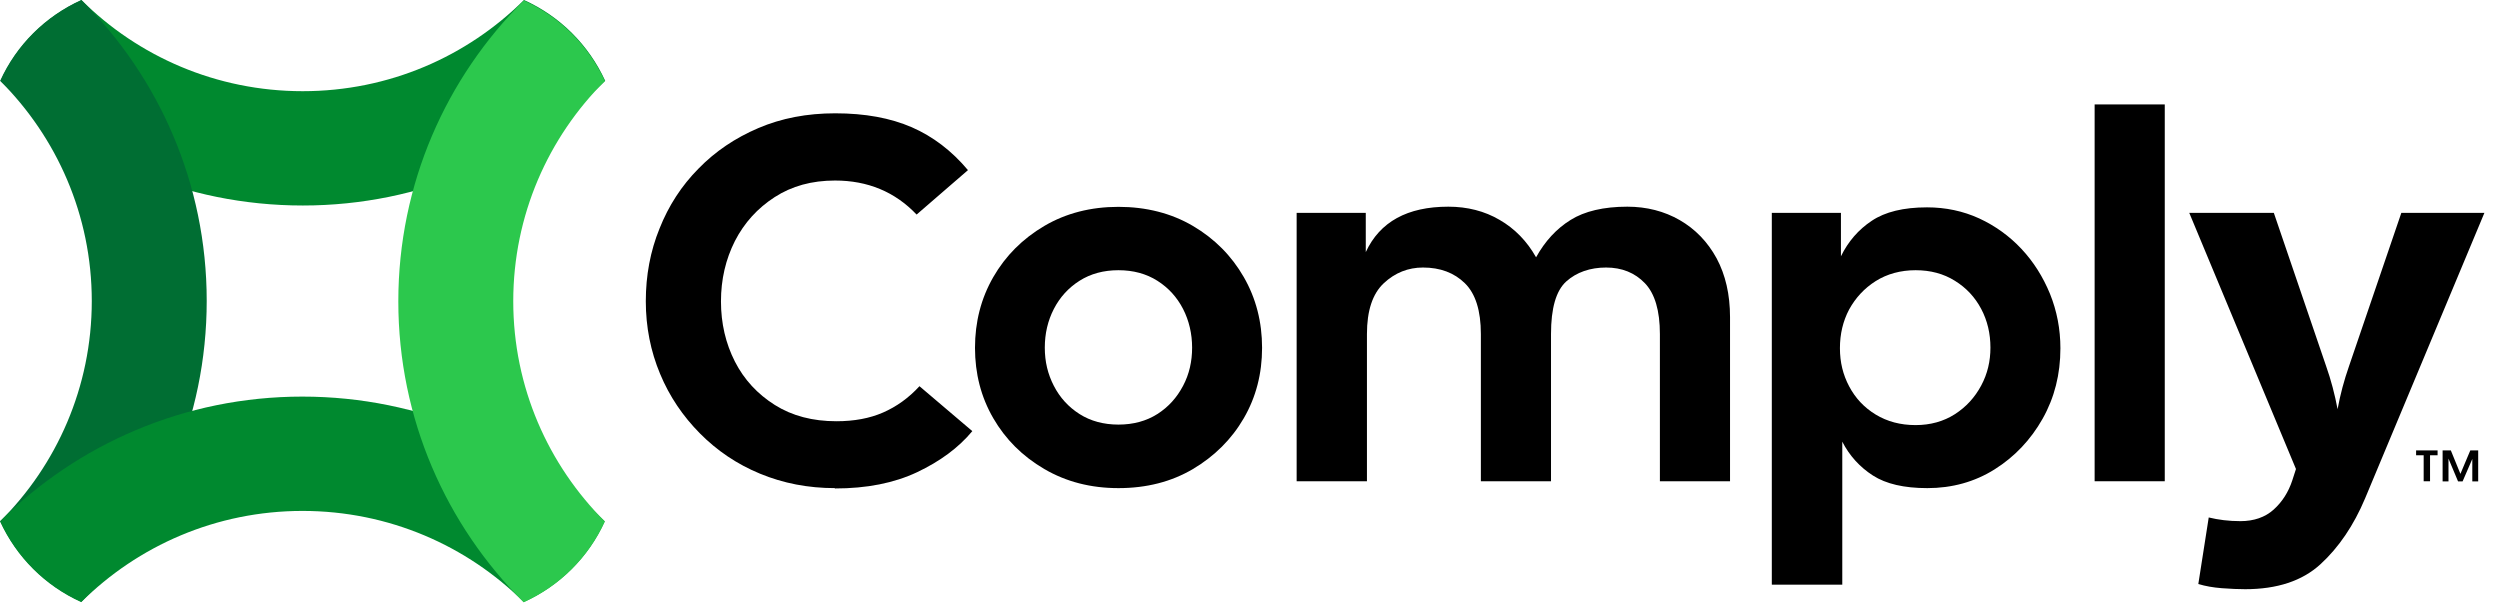
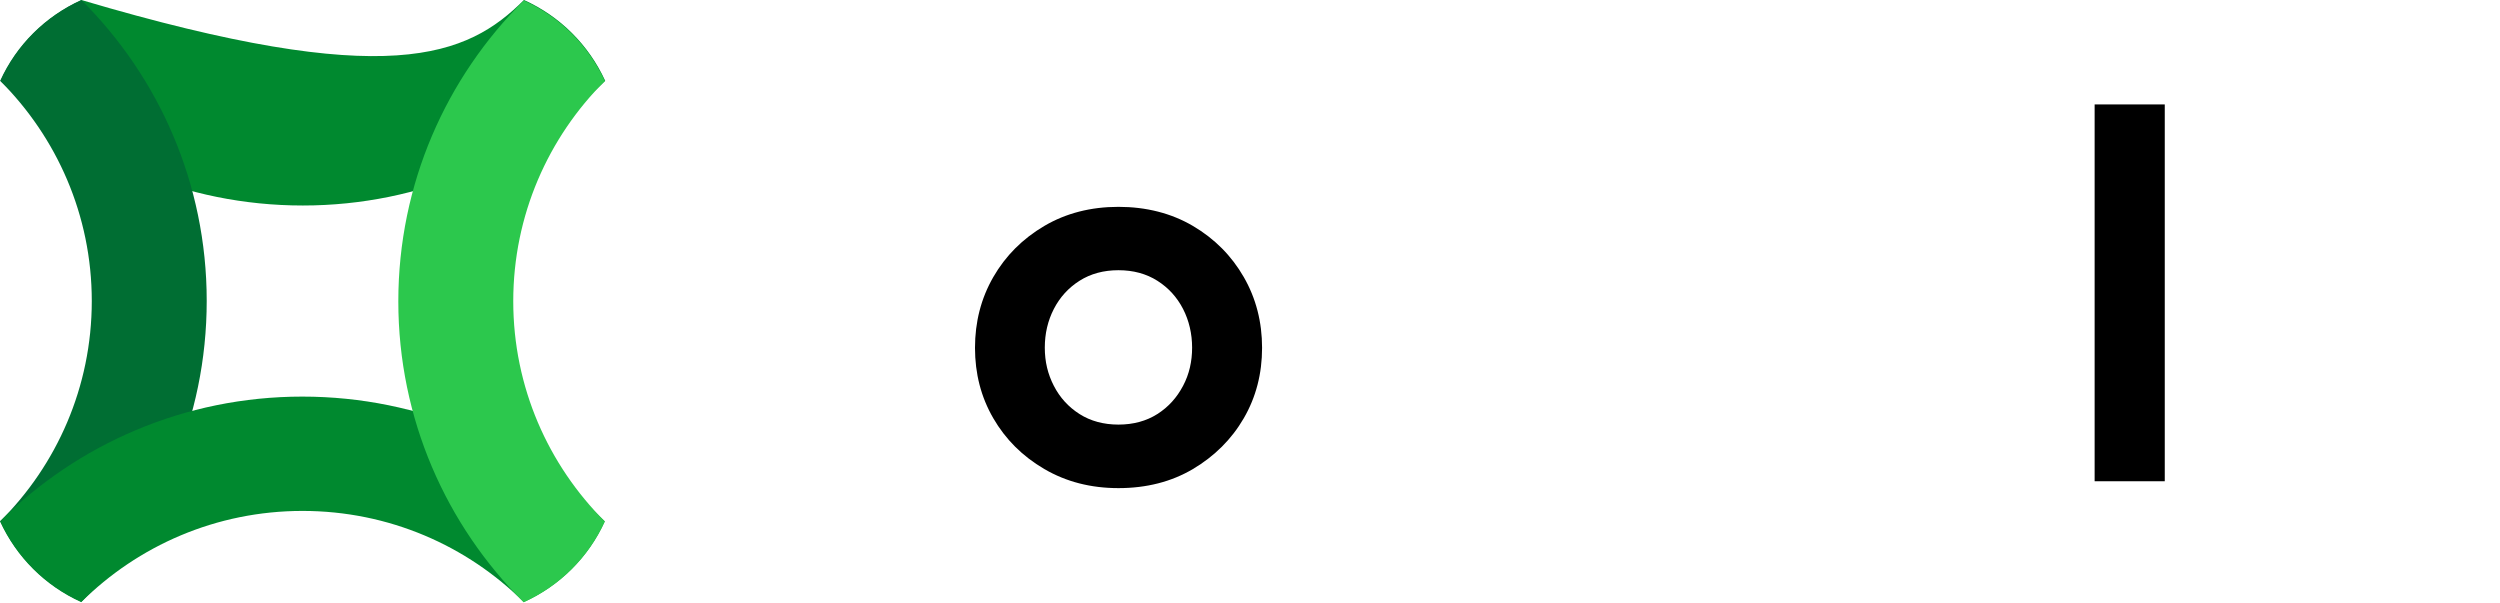
<svg xmlns="http://www.w3.org/2000/svg" width="1160" height="280" viewBox="0 0 1160 280" fill="none">
-   <path d="M387.471 226.488C374.937 226.488 363.414 224.233 352.671 219.799C341.927 215.366 332.663 209.066 324.8 201.133C316.859 193.122 310.63 183.944 306.271 173.444C301.911 163.022 299.653 151.744 299.653 139.766C299.653 127.788 301.755 116.51 306.037 106.01C310.241 95.433 316.236 86.177 324.099 78.244C331.884 70.233 341.149 64.01 351.892 59.422C362.636 54.833 374.469 52.577 387.549 52.577C401.406 52.577 413.162 54.755 423.049 59.033C432.859 63.31 441.656 69.999 449.13 78.944L425.307 99.555C415.264 88.977 402.574 83.766 387.471 83.766C376.649 83.766 367.385 86.333 359.444 91.466C351.503 96.599 345.353 103.366 340.993 111.844C336.711 120.322 334.531 129.655 334.531 139.844C334.531 150.033 336.711 159.366 340.993 167.766C345.275 176.166 351.503 182.855 359.522 187.91C367.541 192.966 377.116 195.455 388.094 195.455C396.268 195.455 403.508 194.133 409.737 191.41C415.965 188.688 421.648 184.644 426.63 179.199L451.154 200.044C444.77 207.744 436.206 214.044 425.541 219.099C414.797 224.155 402.185 226.644 387.393 226.644V226.488H387.471Z" fill="black" />
  <path d="M518.963 226.489C506.118 226.489 494.673 223.533 484.552 217.622C474.432 211.711 466.569 203.855 460.885 194.055C455.202 184.255 452.399 173.366 452.399 161.389C452.399 149.411 455.202 138.444 460.885 128.566C466.569 118.689 474.509 110.755 484.552 104.844C494.595 98.933 506.118 95.978 518.963 95.978C531.809 95.978 543.487 98.933 553.53 104.844C563.573 110.755 571.436 118.689 577.119 128.566C582.802 138.444 585.605 149.411 585.605 161.389C585.605 173.366 582.802 184.255 577.119 194.055C571.436 203.855 563.495 211.711 553.53 217.622C543.564 223.533 531.965 226.489 518.963 226.489ZM518.963 197.011C525.814 197.011 531.887 195.378 537.025 192.111C542.163 188.844 546.056 184.489 548.936 179.044C551.817 173.6 553.14 167.689 553.14 161.311C553.14 154.933 551.739 148.789 548.936 143.344C546.134 137.9 542.163 133.544 537.025 130.278C531.887 127.011 525.814 125.378 518.963 125.378C512.112 125.378 506.04 127.011 500.901 130.278C495.763 133.544 491.793 137.9 488.99 143.344C486.187 148.789 484.786 154.778 484.786 161.311C484.786 167.844 486.187 173.6 488.99 179.044C491.793 184.489 495.763 188.844 500.901 192.111C506.04 195.378 512.112 197.011 518.963 197.011Z" fill="black" />
-   <path d="M601.643 223.377V98.777H633.718V116.977C640.257 102.899 653.025 95.899 672.021 95.899C680.818 95.899 688.837 97.922 695.844 102.044C702.851 106.088 708.534 111.922 712.738 119.388C716.864 111.922 722.236 106.088 728.775 102.044C735.237 97.999 744.112 95.899 755.09 95.899C764.043 95.899 772.217 97.999 779.38 102.122C786.542 106.244 792.303 112.155 796.507 119.855C800.633 127.555 802.735 136.655 802.735 147.155V223.299H770.193V155.011C770.193 144.122 767.857 136.266 763.264 131.444C758.593 126.544 752.52 124.133 745.202 124.133C737.884 124.133 731.5 126.311 726.751 130.588C722.002 134.866 719.667 143.033 719.667 155.011V223.299H687.124V155.011C687.124 144.122 684.633 136.266 679.728 131.444C674.746 126.544 668.206 124.133 660.265 124.133C653.414 124.133 647.264 126.544 642.048 131.444C636.832 136.344 634.263 144.199 634.263 155.011V223.299H601.643V223.377Z" fill="black" />
-   <path d="M822.12 271.211V98.778H854.195V118.922C857.543 112.078 862.292 106.555 868.52 102.433C874.67 98.311 883.234 96.211 894.134 96.211C902.775 96.211 910.872 97.922 918.346 101.344C925.742 104.766 932.359 109.511 937.964 115.5C943.57 121.489 947.93 128.411 951.199 136.344C954.391 144.278 956.026 152.678 956.026 161.622C956.026 173.6 953.301 184.489 947.774 194.289C942.246 204.089 934.772 211.944 925.508 217.778C916.244 223.611 905.734 226.489 894.289 226.489C883.468 226.489 875.138 224.544 869.065 220.655C862.993 216.766 858.166 211.478 854.818 204.944V271.289H822.198L822.12 271.211ZM888.84 197.244C895.691 197.244 901.841 195.533 907.057 192.189C912.273 188.844 916.321 184.411 919.28 178.889C922.238 173.366 923.562 167.533 923.562 161.311C923.562 154.778 922.16 148.789 919.28 143.344C916.399 137.9 912.351 133.544 907.057 130.278C901.841 127.011 895.768 125.378 888.84 125.378C881.911 125.378 875.605 127.089 870.311 130.433C865.017 133.778 860.968 138.211 858.01 143.578C855.13 149.022 853.728 155.011 853.728 161.544C853.728 168.078 855.13 173.833 858.01 179.278C860.891 184.722 864.939 189.078 870.311 192.344C875.683 195.611 881.833 197.244 888.84 197.244Z" fill="black" />
  <path d="M971.908 223.377V48.455H1004.45V223.3H971.908V223.377Z" fill="black" />
-   <path d="M1041.82 273.388C1038.63 273.388 1035.05 273.233 1030.92 272.922C1026.95 272.611 1023.29 271.988 1020.02 270.977L1024.85 240.1C1029.29 241.188 1034.19 241.811 1039.56 241.811C1045.79 241.811 1051.01 240.022 1054.98 236.444C1058.95 232.866 1061.83 228.355 1063.62 222.911L1065.33 217.622L1015.82 98.777H1055.06L1079.34 169.944C1081.6 176.322 1083.32 182.933 1084.64 189.855C1085.88 183.011 1087.68 176.4 1089.93 169.944L1114.22 98.777H1152.76L1097.41 231.233C1092.11 243.833 1085.18 254.022 1076.7 261.8C1068.21 269.577 1056.53 273.388 1041.74 273.388H1041.82Z" fill="black" />
-   <path d="M1121.15 208.988H1131.04V211.244H1127.54V223.299H1124.58V211.244H1121.07V208.988H1121.15ZM1149.88 208.988V223.377H1147.15V212.955L1142.64 223.377H1140.54L1136.1 212.799V223.377H1133.37V208.988H1137.19L1141.63 219.877L1146.22 208.988H1149.88Z" fill="black" />
-   <path d="M37.758 0C63.995 26.133 100.352 42.311 140.445 42.311C180.539 42.311 216.741 26.211 243.133 0C259.871 7.544 273.184 20.844 280.813 37.489C244.923 73.189 195.331 95.356 140.523 95.356C85.715 95.356 36.123 73.344 0.233 37.567C7.785 20.922 21.176 7.622 37.914 0H37.758Z" fill="#00892F" />
+   <path d="M37.758 0C180.539 42.311 216.741 26.211 243.133 0C259.871 7.544 273.184 20.844 280.813 37.489C244.923 73.189 195.331 95.356 140.523 95.356C85.715 95.356 36.123 73.344 0.233 37.567C7.785 20.922 21.176 7.622 37.914 0H37.758Z" fill="#00892F" />
  <path d="M0.078 241.889C26.314 215.756 42.586 179.589 42.586 139.689C42.586 99.789 26.314 63.7 0.078 37.489C7.63 20.844 21.02 7.544 37.759 0C73.649 35.7 95.914 85.089 95.914 139.611C95.914 194.133 73.726 243.522 37.759 279.222C21.02 271.678 7.708 258.378 0.078 241.733V241.889Z" fill="#006E33" />
  <path d="M243.055 279.378C216.819 253.245 180.462 237.067 140.368 237.067C100.274 237.067 63.995 253.245 37.681 279.378C20.942 271.834 7.63 258.534 0 241.889C35.89 206.189 85.482 184.022 140.29 184.022C195.098 184.022 244.69 206.111 280.58 241.889C273.028 258.534 259.638 271.834 242.899 279.378H243.055Z" fill="#00892F" />
  <path d="M280.658 37.567C254.421 63.7 238.15 99.867 238.15 139.767C238.15 179.667 254.421 215.756 280.658 241.967C273.106 258.611 259.715 271.911 242.977 279.456C207.087 243.756 184.821 194.367 184.821 139.844C184.821 85.322 207.087 35.933 243.055 0.233C259.793 7.778 273.106 21.078 280.735 37.722V37.567H280.658Z" fill="#2CC84D" />
</svg>